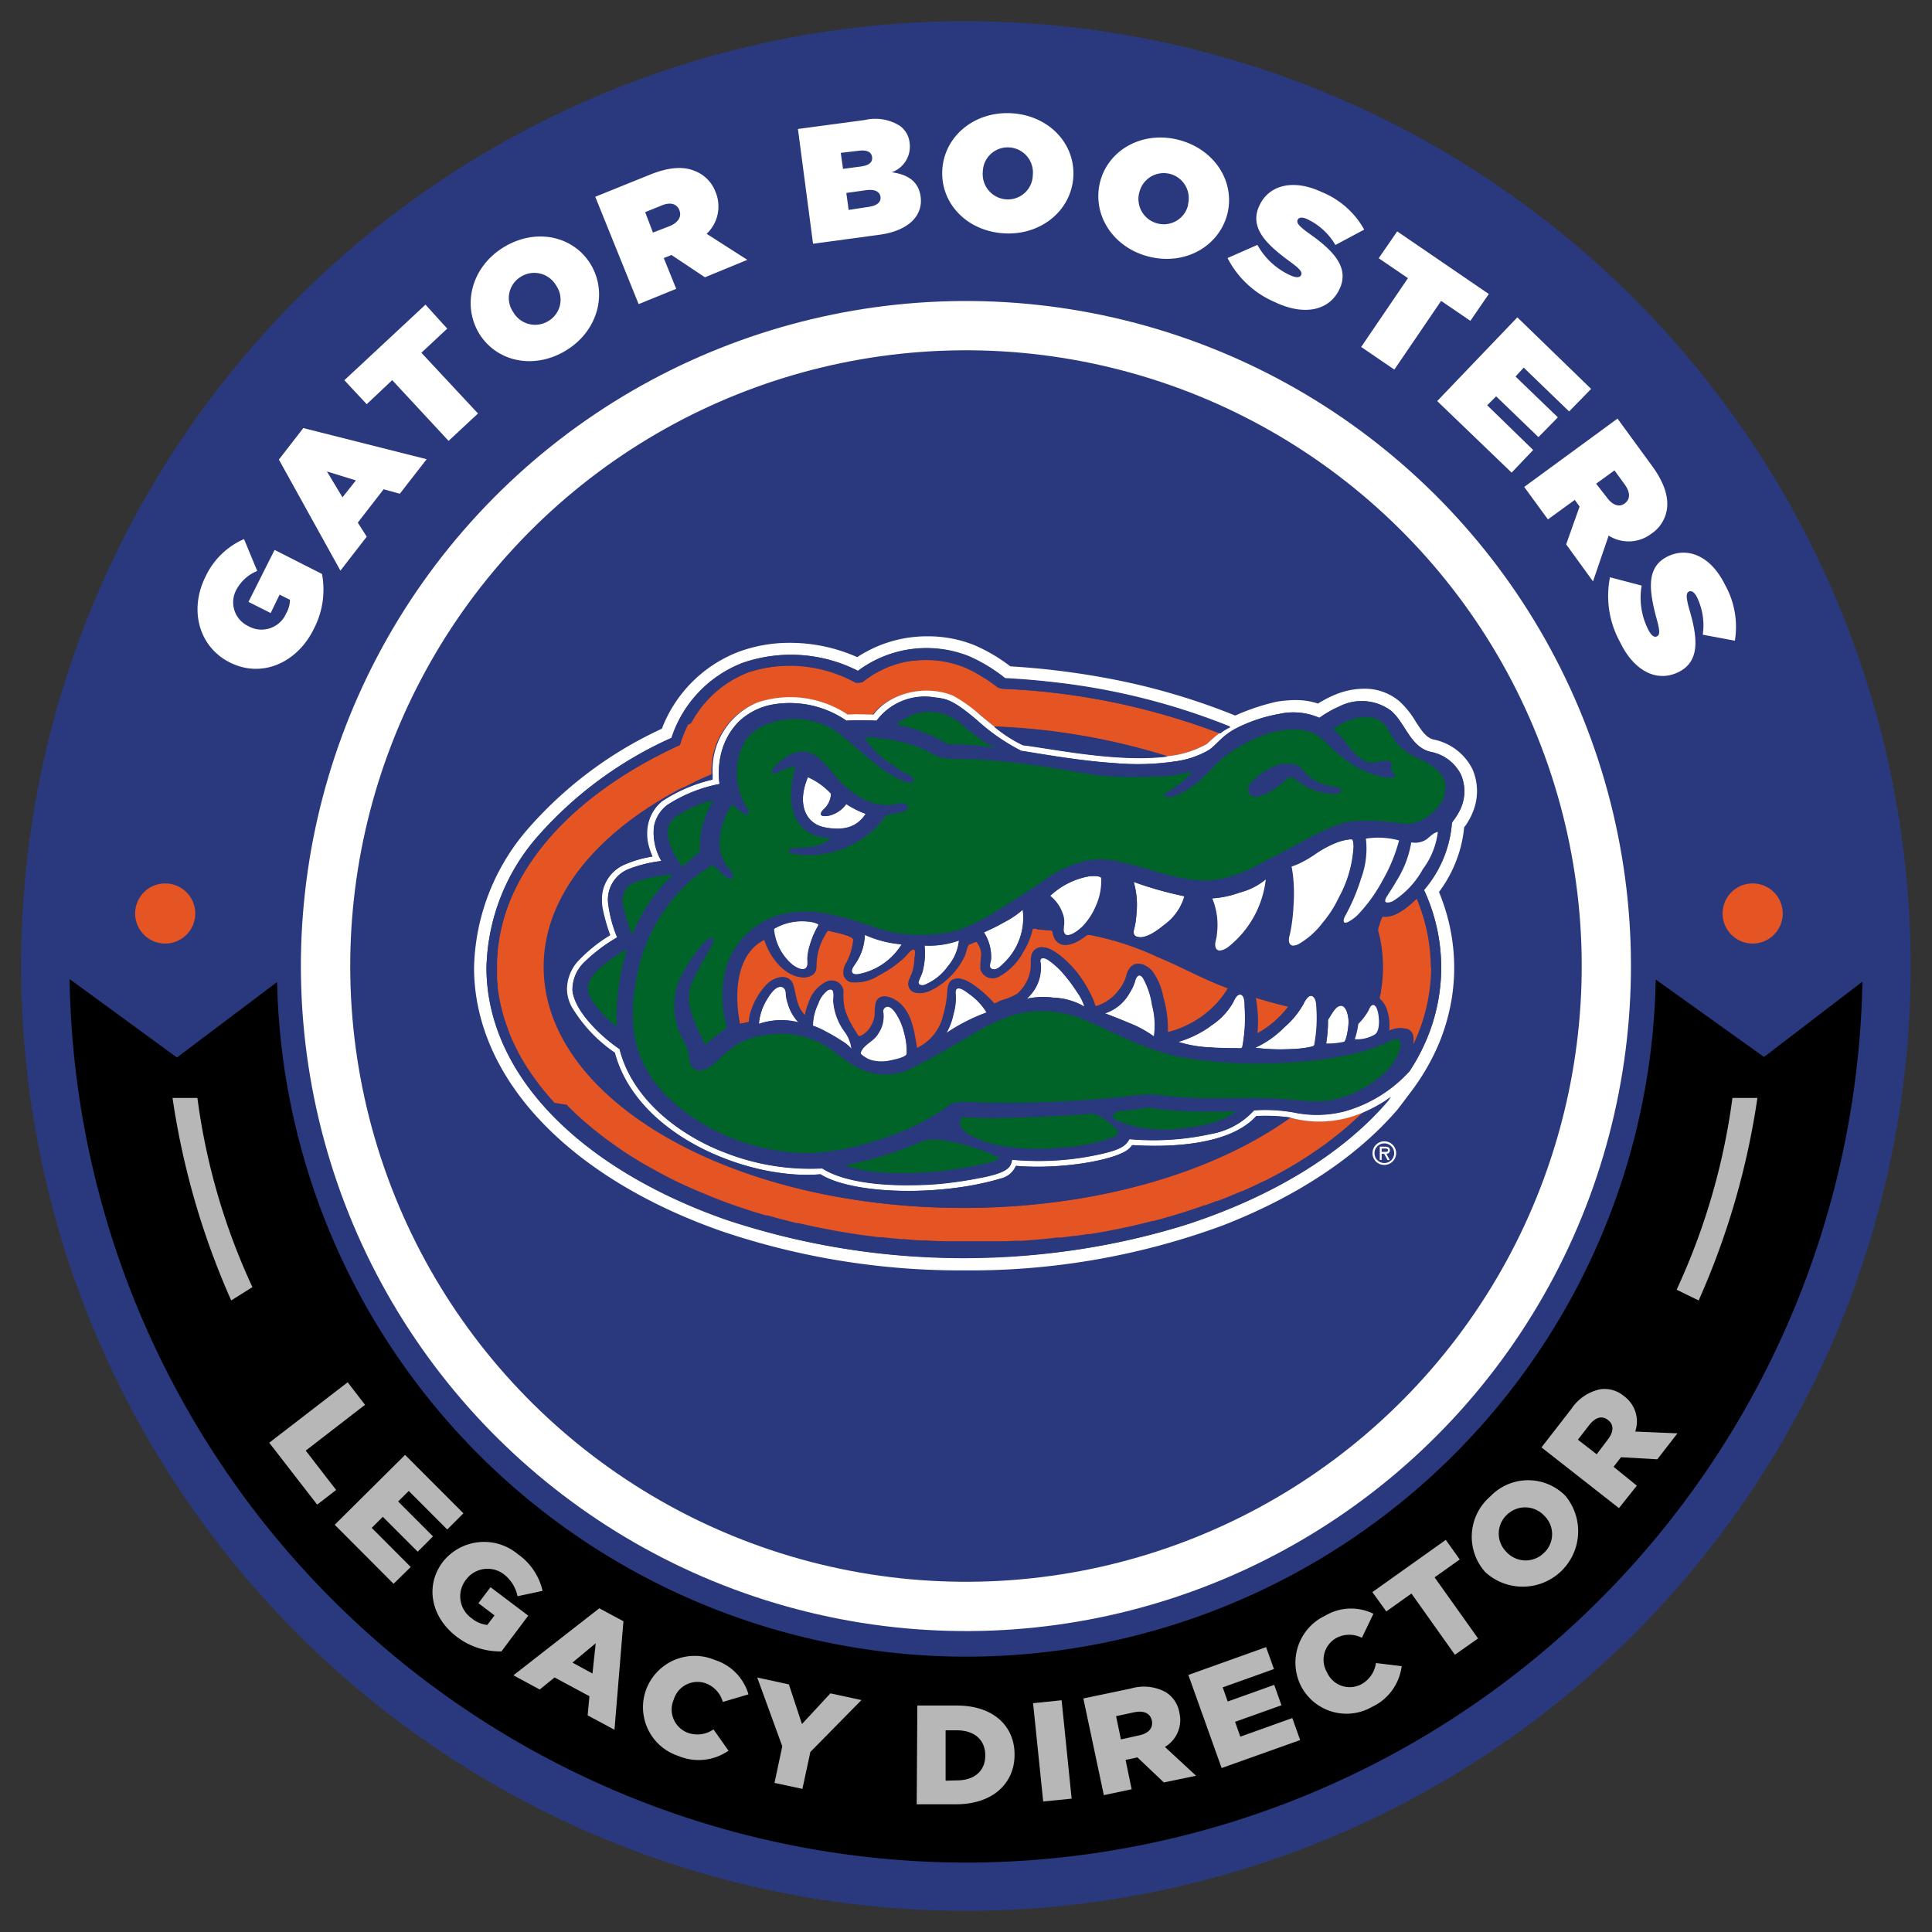
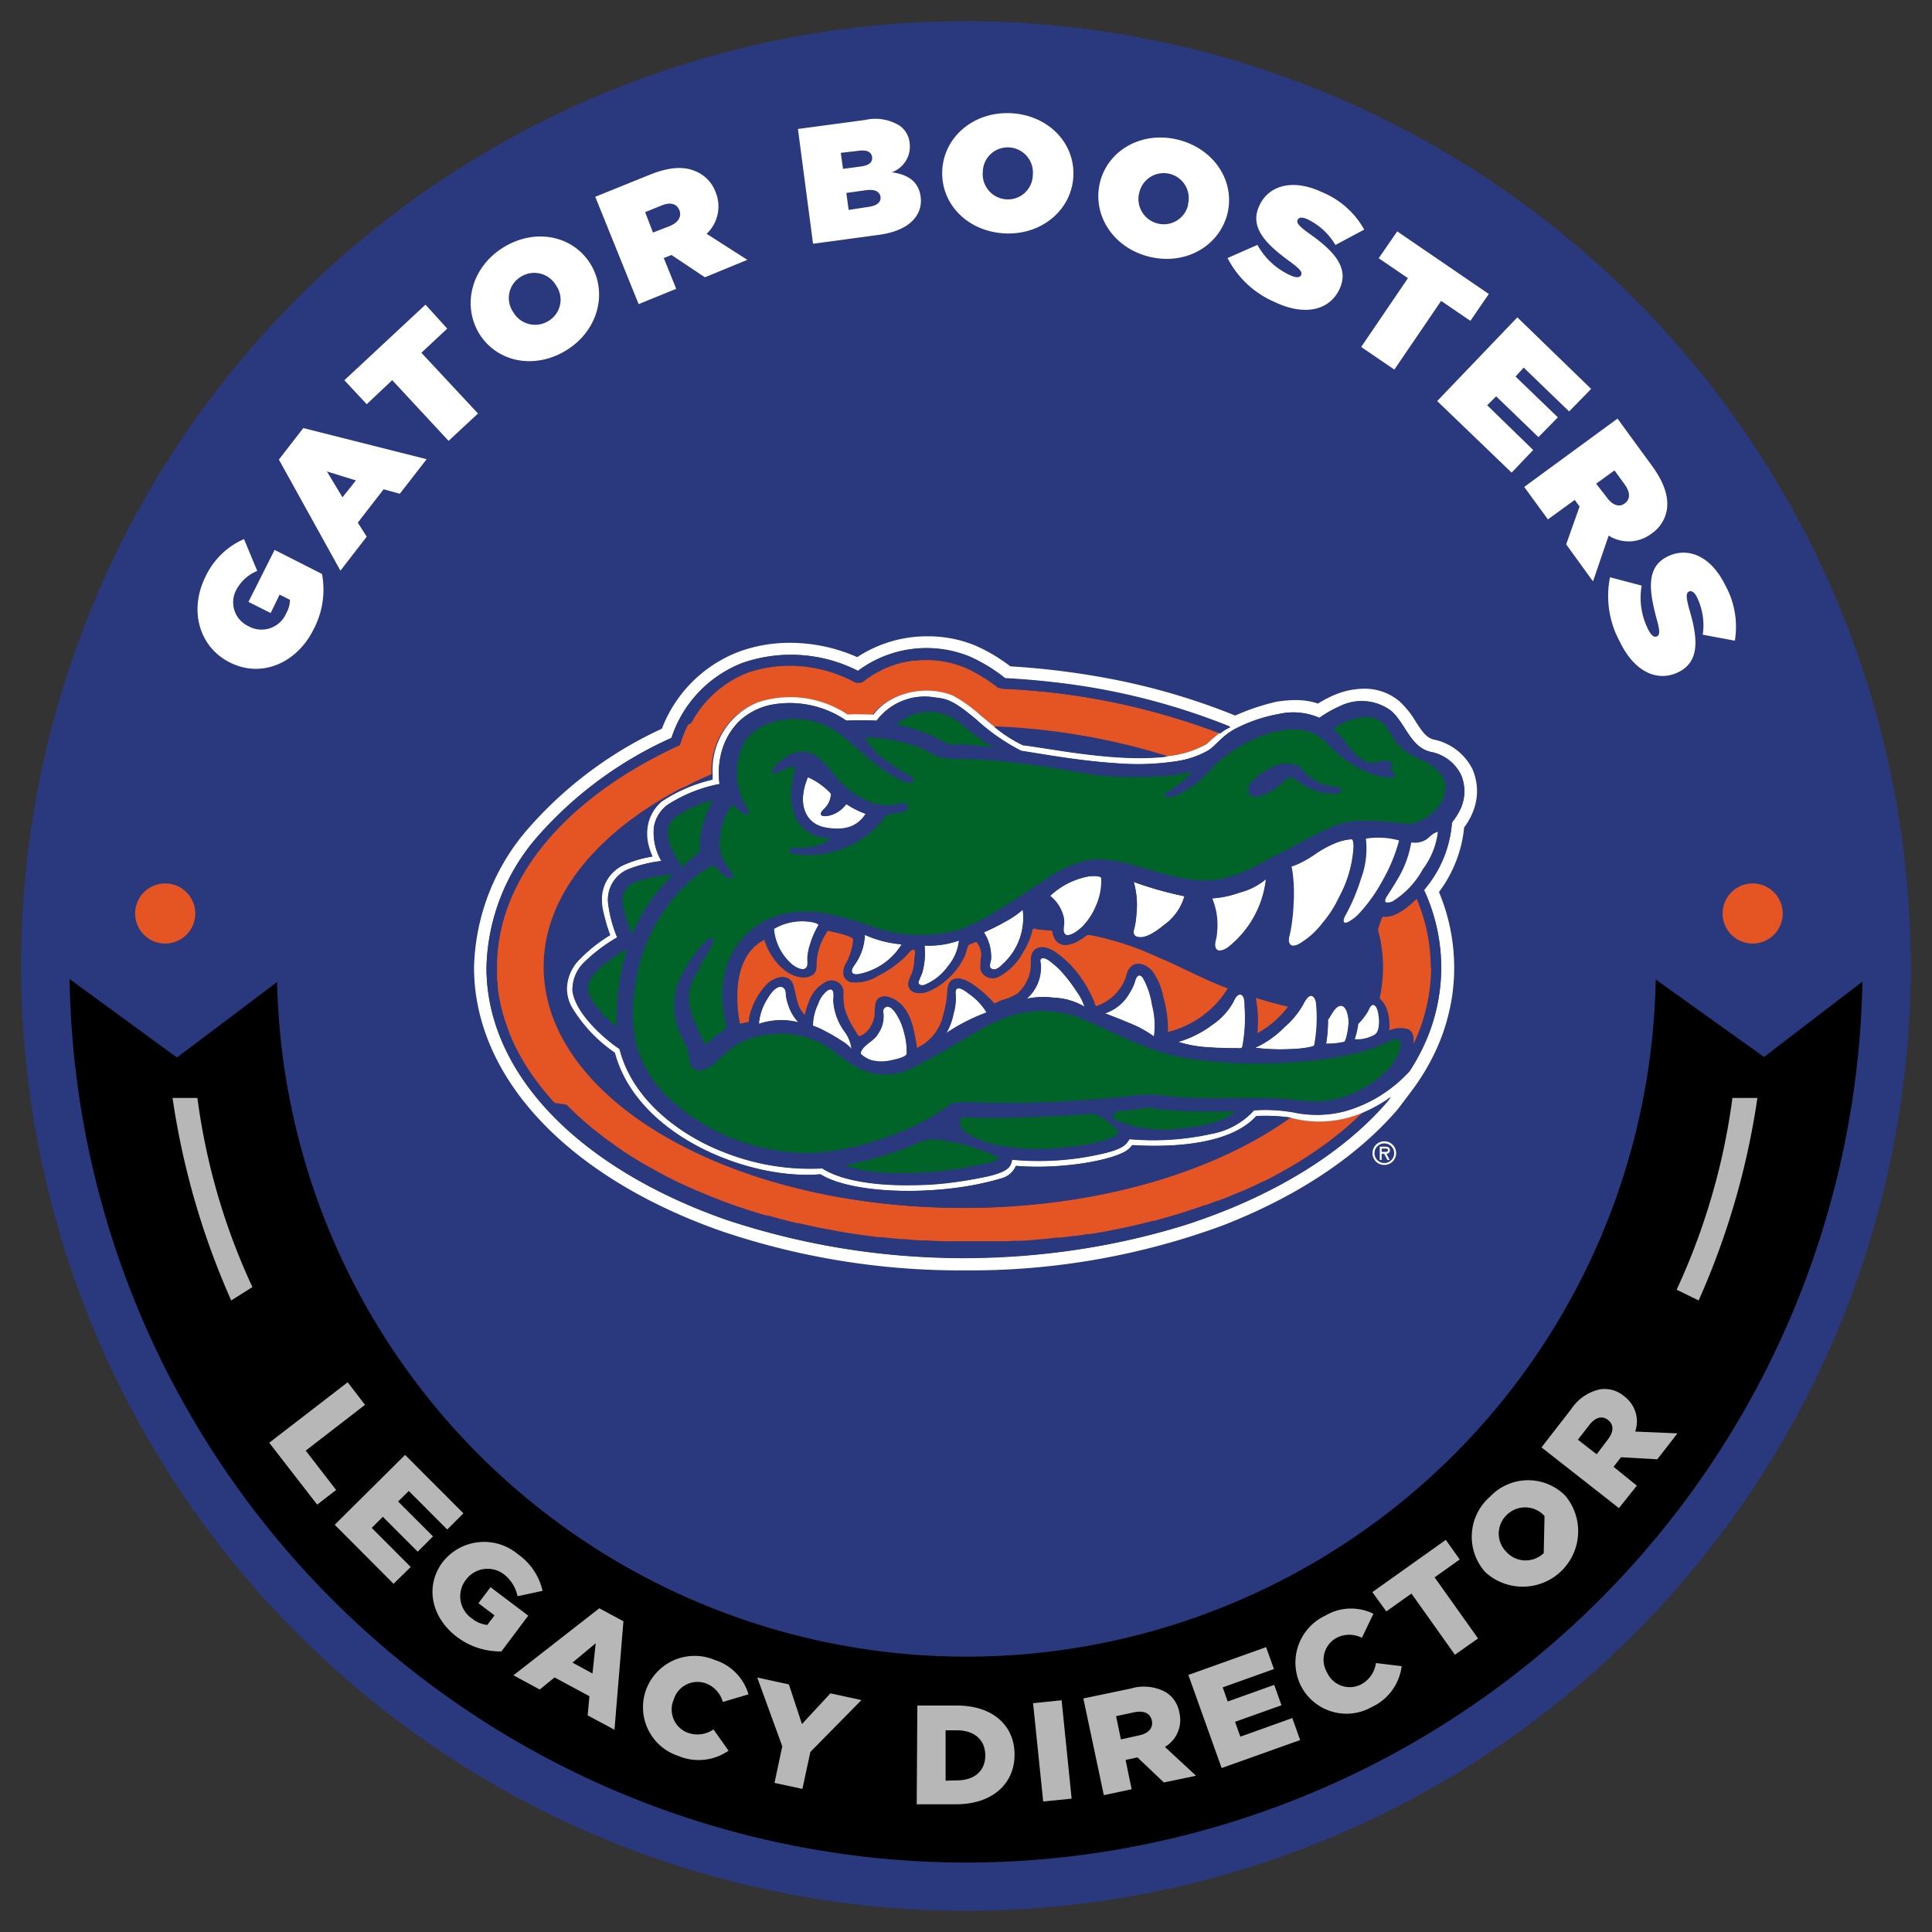
<svg xmlns="http://www.w3.org/2000/svg" id="Layer_1" data-name="Layer 1" viewBox="0 0 216 216">
  <rect x="0" y="0" width="216" height="216" fill="#333333" stroke="none" />
  <path d="M108,2.37A105.63,105.63,0,1,0,213.62,108,105.75,105.75,0,0,0,108,2.37Z" style="fill:#2a397e" />
-   <circle cx="108" cy="108" r="74.35" transform="translate(-27.04 36.63) rotate(-17.14)" style="fill:#fff" />
  <path d="M108,208.24A100.36,100.36,0,0,1,7.78,109.46l12,8.77,11.2-8.44a77.08,77.08,0,0,0,154.13-.28l12.11,8.66,11-8.42A100.35,100.35,0,0,1,108,208.24Z" />
  <circle cx="108" cy="108" r="68.84" transform="translate(-21.26 189.37) rotate(-77.19)" style="fill:#2a397e" />
  <path d="M21.83,102.13a3.36,3.36,0,1,1-3.35-3.36A3.36,3.36,0,0,1,21.83,102.13Z" style="fill:#e55523" />
  <path d="M199.31,102.13A3.36,3.36,0,1,1,196,98.77,3.36,3.36,0,0,1,199.31,102.13Z" style="fill:#e55523" />
  <path d="M25.71,74.07l0,0c-3.46-1.73-4.62-5.86-2.71-9.65a8.51,8.51,0,0,1,4.28-4.15l1.48,3.56A4.64,4.64,0,0,0,26.39,66,2.94,2.94,0,0,0,27.76,70l0,0A3,3,0,0,0,32,68.57a3.13,3.13,0,0,0,.42-1.51l-1.16-.58-1,2.06-2.48-1.25,2.92-5.81L36,64.17a9.49,9.49,0,0,1-.93,6.17C33.23,74.08,29.3,75.87,25.71,74.07Z" style="fill:#fff" />
  <path d="M31.18,51.38l2.73-3.52L47.7,51.34l-3,3.86-1.81-.5L40,58.43,41,60l-2.94,3.8Zm8.61,2.33-3.24-1,1.74,2.89Z" style="fill:#fff" />
  <path d="M43.85,42.5,41,45.19l-2.5-2.68,9.07-8.45L50,36.74l-2.89,2.7,6.33,6.79-3.29,3.06Z" style="fill:#fff" />
  <path d="M53.64,37.4l0,0c-2-3.16-1-7.42,2.53-9.67s7.75-1.47,9.79,1.69l0,0c2,3.16,1,7.42-2.53,9.67S55.68,40.56,53.64,37.4Zm8.53-5.49,0,0a2.82,2.82,0,0,0-4-.93,2.77,2.77,0,0,0-.78,3.93l0,0a2.82,2.82,0,0,0,4,.93A2.77,2.77,0,0,0,62.17,31.91Z" style="fill:#fff" />
  <path d="M66.55,22l6.09-2.46c2.21-.9,3.83-.93,5-.44A4,4,0,0,1,80,21.47v0a4.19,4.19,0,0,1-1,4.67l4.55,2.91L78.81,31l-3.74-2.49,0,0-.86.34,1.39,3.44L71.4,34Zm8.27,3.3c1-.4,1.43-1.07,1.13-1.81v0c-.31-.77-1.09-.9-2-.51l-1.82.74L73,26Z" style="fill:#fff" />
  <path d="M89.21,14.42l7.46-1a5.18,5.18,0,0,1,3.94.65A2.69,2.69,0,0,1,101.7,16v0a3.05,3.05,0,0,1-2,3.26c1.77.24,3,1,3.23,2.74v0c.27,2.06-1.28,3.8-4.64,4.25l-7.39,1Zm7,4.2c1-.13,1.36-.5,1.29-1.07v0c-.08-.57-.59-.82-1.54-.69L94,17.09l.25,1.79Zm.89,4.51c1-.13,1.42-.58,1.34-1.13v0c-.08-.55-.6-.87-1.58-.74l-2.24.31.26,1.9Z" style="fill:#fff" />
  <path d="M105.35,19v0c.21-3.75,3.58-6.57,7.72-6.34S120.21,16,120,19.75v0c-.21,3.75-3.58,6.57-7.72,6.34S105.14,22.77,105.35,19Zm10.12.56v0a2.81,2.81,0,0,0-2.65-3.08,2.78,2.78,0,0,0-2.94,2.73v0a2.82,2.82,0,0,0,2.65,3.08A2.78,2.78,0,0,0,115.47,19.58Z" style="fill:#fff" />
  <path d="M123,20.31v0c.95-3.63,4.81-5.72,8.82-4.66s6.33,4.72,5.38,8.35v0c-1,3.64-4.82,5.72-8.83,4.67S122.07,23.94,123,20.31Zm9.81,2.57v0a2.8,2.8,0,1,0-5.41-1.45v0a2.82,2.82,0,0,0,2,3.55A2.79,2.79,0,0,0,132.84,22.88Z" style="fill:#fff" />
  <path d="M137.24,28.85l3.34-1.47a8,8,0,0,0,3.61,3.37c.73.34,1.13.3,1.28,0l0,0c.16-.33-.14-.7-1.33-1.56-2.47-1.82-4.51-3.7-3.35-6.18l0,0c1-2.23,3.66-3.1,7-1.53a9.54,9.54,0,0,1,4.73,4.19l-3.22,1.72a7.19,7.19,0,0,0-3.11-2.87c-.61-.29-1-.22-1.11.06l0,0c-.15.32.09.67,1.26,1.51,2.85,2,4.53,3.87,3.42,6.23l0,0c-1.16,2.46-4,3-7.24,1.45A10.65,10.65,0,0,1,137.24,28.85Z" style="fill:#fff" />
  <path d="M157.41,31.1l-3.27-2.23,2.07-3,10.24,7-2.06,3-3.27-2.23-5.23,7.68-3.71-2.53Z" style="fill:#fff" />
  <path d="M169.64,35.48l8.25,8L175.43,46l-5.08-4.9-.91,1,4.73,4.56L172,48.87l-4.73-4.56-1,1,5.14,5L169,52.84l-8.32-8Z" style="fill:#fff" />
  <path d="M180.84,46.8l3.87,5.3c1.4,1.92,1.83,3.49,1.66,4.78a4,4,0,0,1-1.76,2.8l0,0a4.18,4.18,0,0,1-4.76.2L178.1,65l-3-4.14,1.5-4.23,0,0-.54-.74-3,2.18-2.65-3.63Zm-1.19,8.82c.63.87,1.39,1.13,2,.66l0,0c.67-.49.6-1.27,0-2.11l-1.15-1.58-2.05,1.49Z" style="fill:#fff" />
  <path d="M180,64.54l3.54.93a7.86,7.86,0,0,0,.72,4.89c.36.72.69.94,1,.78h0c.33-.17.33-.63-.06-2-.8-3-1.23-5.71,1.23-6.92l0,0c2.21-1.09,4.8-.14,6.44,3.18a9.62,9.62,0,0,1,1.09,6.23l-3.59-.67a7.21,7.21,0,0,0-.64-4.18c-.3-.6-.63-.78-.91-.64l0,0c-.31.15-.35.58.05,2,1,3.35,1.13,5.84-1.21,7l0,0c-2.44,1.2-5-.14-6.55-3.38A10.65,10.65,0,0,1,180,64.54Z" style="fill:#fff" />
  <path d="M112,77h0l-.19-.15-.1-.08q-.24-.19-.48-.36s0,0,0,0l-.47-.33,0,0-.44-.3,0,0-.42-.27-.08-.05-.38-.22-.12-.07-.34-.18-.17-.09-.28-.13a4,4,0,0,0-.43-.19,10.7,10.7,0,0,0-3.08-.76,10.31,10.31,0,0,0-1.57-.06q-.45,0-.9.06l-.27,0-.63.1-.3.05-.62.15-.26.07a11.62,11.62,0,0,0-1.65.61l-.25.12-.54.28-.27.15c-.17.1-.33.21-.49.32l-.24.16c-.21.15-.41.3-.61.47l-.06,0h-.38a15.4,15.4,0,0,0-12.38-1.09h0c-.26.1-.51.21-.76.33l0,0c-.25.12-.49.24-.72.37a11.59,11.59,0,0,0-1.83,1.25h0a12.18,12.18,0,0,0-1.57,1.56h0q-.21.24-.39.48l0,0-.33.46a.36.36,0,0,1-.07.1l-.28.44-.09.16c-.08.13-.16.26-.23.4S77,81,76.94,81a3,3,0,0,0-.18.36c-.06.11-.1.22-.16.33s-.08.18-.11.27-.14.35-.2.53a1.17,1.17,0,0,0-.05.11l-.21.67C63.57,89,55.53,98,55.53,108.17c0,.35,0,.69,0,1,0,.09,0,.18,0,.27,0,.29.05.58.08.87,0,.06,0,.11,0,.17,0,.34.09.67.15,1,0,.08,0,.16.05.25,0,.27.11.54.17.81l.06.23c.08.33.17.65.27,1l.06.2.27.8c0,.09.07.18.1.26.12.32.24.64.38,1a.54.54,0,0,1,.05.11l.39.85c0,.09.09.18.14.26.14.28.28.56.44.83l.06.12c.17.3.35.61.54.91l.16.25.48.73.14.2.64.87.17.22c.18.24.36.46.55.69l.2.24.73.84.15.16.66.69.24.24.8.78.08.07.84.76.27.23.76.63.19.16.95.74.28.21.79.57.28.2,1,.69.26.17c.28.19.57.36.86.54l.33.21c.36.22.73.44,1.11.65l.18.1,1,.55.37.2,1,.53.2.09,1.21.58.38.18,1,.44.32.14,1.28.53.36.15,1,.39.4.15,1.33.48.31.1,1.12.37.44.14,1.32.4.2,0,1.4.39.47.12c.48.12,1,.25,1.43.36l.16,0c.66.16,1.34.31,2,.45l.25.05c.67.14,1.33.26,2,.38l.34.06c.66.12,1.32.22,2,.32l.39.06,2,.26.39,0q1,.12,2.07.21l.37,0c.7.06,1.42.11,2.13.15l.31,0c.74,0,1.49.07,2.24.09h.19c.79,0,1.59,0,2.39,0q3.49,0,6.86-.27h.08c1-.08,2-.18,2.91-.29l.47,0,1.48-.19.17,0,1.37-.21.27,0,.64-.11.18,0,.81-.14,1.16-.23.45-.08,1.22-.26.33-.07,1.13-.27.44-.11.88-.22.63-.17.92-.25.61-.18,1-.29.53-.17.89-.29.55-.18.77-.27.62-.23.79-.3.63-.24.78-.32.58-.24.08,0,.6-.26.64-.28.76-.36.53-.25.66-.32.62-.31.72-.38.5-.27.31-.18.26-.14.63-.36.18-.1.47-.28.49-.3.66-.42.47-.3.29-.2.25-.17.54-.37c.21-.14.41-.29.6-.43l.44-.32.57-.44.43-.34.57-.46.4-.33.54-.48.37-.33.56-.52.46-.44a12.36,12.36,0,0,1-8.16.59h0c-8.58,6.15-21.77,10.1-36.57,10.1-25.87,0-46.85-12.06-46.85-26.95,0-7.93,6-15.06,15.45-20l.08,0,1.46-.73.29-.14c.49-.22,1-.45,1.49-.66l0,0v-.16a8.14,8.14,0,0,1,5-7.81,11.58,11.58,0,0,1,10.09,1.35c.85-.06,2.25,0,2.89,0,1.8-2.41,5.76-3.39,8.88-2.12A16.21,16.21,0,0,1,109.65,80c.48.4,1,.81,1.49,1.21a74.17,74.17,0,0,1,19.4,3.33,11.17,11.17,0,0,0,4.4-1.37A16.14,16.14,0,0,1,136.39,82,77.42,77.42,0,0,0,112,77" style="fill:#e55523" />
  <path d="M154.65,102.47c-.17,0-.43,1-.5,1.16a.87.87,0,0,0,0,.67c.06.23.11.46.16.68a16.43,16.43,0,0,1,.31,2.79,15.52,15.52,0,0,1-.22,3c0,.23-.08.46-.13.69s.1.27.25.45a2.92,2.92,0,0,1,.49.81,5.55,5.55,0,0,1,.3,2.56,3,3,0,0,1,2.08-.21c.8.3.68,1.25.59,1.94a20.1,20.1,0,0,0,2.1-8.81,19.79,19.79,0,0,0-1.63-7.77c-.9.88-2.38,2.2-3.76,2.07" style="fill:#e55523" />
  <path d="M134.6,113.47a10.11,10.11,0,0,0,2.73-3c-2.7-1-5.21-2.41-7.87-3.51a32.5,32.5,0,0,0-7.47-2.44.67.67,0,0,0-.65.17,5.92,5.92,0,0,1-.79.51,3.26,3.26,0,0,1-1.24.42,1.35,1.35,0,0,1-1.37-.77,2.29,2.29,0,0,1-.22-.76c0-.11-.4-.09-.5-.1l-1.16-.11c-.09,0-.5-.12-.58-.06a8.48,8.48,0,0,1-1.12,2.69,6.58,6.58,0,0,1-2.63,2.65,1.41,1.41,0,0,1-2.06-.84,12.65,12.65,0,0,1,.1-1.61,2.3,2.3,0,0,0-.53-1.42c-.2,0-.66.23-.86.3s-.38,1-.49,1.24a7.93,7.93,0,0,1-1.9,2.58,7.53,7.53,0,0,1-2.1,1.39c-.68.29-1.89.4-2.22-.46-.23-.56.19-1.11.36-1.62a5.51,5.51,0,0,0,.27-1.71c0-.15.07-.7,0-.82-.27-.29-.91.61-1.08.77a12.82,12.82,0,0,1-3,2.11,4.69,4.69,0,0,1-3,.72,1.13,1.13,0,0,1-.84-.82,2,2,0,0,1,.33-1.33,6.78,6.78,0,0,0,.76-2.55c0-.41-1.92-.81-2.27-.89-.06,0-.63-.18-.66-.13a4.76,4.76,0,0,0-.34.57,6.58,6.58,0,0,0-.9,3.07c0,.48,0,.91-.39,1.25a1.78,1.78,0,0,1-1.31.3c-2-.24-3.55-2.43-4.08-4.21-3.35,1.62-3.4,6.31-2.78,9.44l1.06-.22a4.57,4.57,0,0,1,.22-1.17,7.85,7.85,0,0,1,1.85-3.1c.79-.78,2.43-1.25,2.84.16.36,1.2.35,2.48,1.35,3.38a7.54,7.54,0,0,1,.44-1.47,3.94,3.94,0,0,1,2-2.32,1.28,1.28,0,0,1,1.81,1.13,7.34,7.34,0,0,0,.13,1.87,8.67,8.67,0,0,0,.74,1.75c.17.31.36.62.56.92s.23.54.54.41a2.31,2.31,0,0,0,1.06-.92,3.28,3.28,0,0,0,.53-1.38,7.46,7.46,0,0,1,.12-1.41c.28-.85,1.13-.82,1.82-.49,2.09,1,2.39,3.54,2.73,5.58a5.35,5.35,0,0,0,3-3.72,11.86,11.86,0,0,0,.42-2.2c.06-.63,0-1.53.76-1.8s1.62.27,2.2.67a12.57,12.57,0,0,1,1.88,1.62c.14.14.28.29.41.44s.78-.35.87-.38a6.77,6.77,0,0,0,1.75-.74,4.5,4.5,0,0,0,1.45-2.6c.15-.75-.16-1.77.5-2.31.83-.68,2,.05,2.69.59a11.6,11.6,0,0,1,2.44,2.6,13.79,13.79,0,0,1,1,1.69c.13.26.26.53.37.8s.16.69.37.63a5.18,5.18,0,0,0,2.67-2,4.41,4.41,0,0,0,.69-1.41,1.9,1.9,0,0,1,.71-1.16c.7-.45,1.58.06,2.08.59a6.91,6.91,0,0,1,1.25,2.9,13.15,13.15,0,0,1,.53,4,11.13,11.13,0,0,0,4.15-1.94" style="fill:#e55523" />
  <path d="M144.05,112.53c-1.22-.28-2.44-.61-3.65-1a14.28,14.28,0,0,1,.18,4,10.82,10.82,0,0,0,3.47-3" style="fill:#e55523" />
  <path d="M156.19,124.11c.1-.1,1.46-1.92,1.46-1.92a25.2,25.2,0,0,0,3.12-5.28,22.58,22.58,0,0,0,1.59-5.62c.09-.64.15-1.28.19-1.92a22,22,0,0,0-1.67-9.64c.27-.37.54-.76.79-1.17A14.62,14.62,0,0,0,163,95.71a13.62,13.62,0,0,0,.69-3.21,3.69,3.69,0,0,0,.29-.4,7,7,0,0,0,.64-1.21,6.13,6.13,0,0,0,0-4.9,6.23,6.23,0,0,0-4.34-3.31c-.8-.19-1.29-.9-2-2a9.86,9.86,0,0,0-1.83-2.28A6,6,0,0,0,152.47,77a8.66,8.66,0,0,0-3.33.72,12.89,12.89,0,0,0-1.79.94,7.39,7.39,0,0,0-.75-.21,8.39,8.39,0,0,0-1.78-.18,13.5,13.5,0,0,0-2.08.18A24.52,24.52,0,0,0,138.1,80h0a74.18,74.18,0,0,0-14.14-4.14,87.09,87.09,0,0,0-11-1.36,18.88,18.88,0,0,0-4-2.36,13.87,13.87,0,0,0-5.28-1,14.2,14.2,0,0,0-7.84,2.33,18.5,18.5,0,0,0-7.53-1.6,16.36,16.36,0,0,0-5.72,1A14.9,14.9,0,0,0,74,81.47a44.67,44.67,0,0,0-14.8,11A24.43,24.43,0,0,0,53,108.17c0,6.36,2.82,12.54,8.15,17.87,4.83,4.84,11.64,8.87,19.68,11.66a83.22,83.22,0,0,0,27,4.33A81.52,81.52,0,0,0,136.72,137C144.79,133.86,151.55,129.48,156.19,124.11ZM138.13,81.46A17.2,17.2,0,0,1,143,79.82a7.29,7.29,0,0,1,4.53.43A12.31,12.31,0,0,1,149.7,79a5.51,5.51,0,0,1,5.81.46c1.61,1.36,2.17,4.08,4.44,4.61a4.78,4.78,0,0,1,3.37,2.53,4.69,4.69,0,0,1,0,3.76,6.94,6.94,0,0,1-.85,1.42.72.72,0,0,0-.17.51,13.08,13.08,0,0,1-3.1,7.23c.1.22.2.43.29.65a20.55,20.55,0,0,1,1.6,9.21q-.06,1-.21,1.92a20.4,20.4,0,0,1-1.45,5.06,22.36,22.36,0,0,1-1.84,3.41,15.49,15.49,0,0,1-7.22,4.48,12.51,12.51,0,0,1-5.76.13,18.21,18.21,0,0,0-4.41-.23,8.41,8.41,0,0,1-4.71,2.62,30.17,30.17,0,0,1-9.22.6c-.35.56-.66,1.07-2.86,1.59a31.77,31.77,0,0,1-10.26.71c-.15.75-.24,1.44-3.8,2.08,0,0-1.26.26-2.93.47a32.56,32.56,0,0,1-4.19.29c-.54,0-7,.26-10.31-1.87a26,26,0,0,1-11-1.82c-4.1-1.57-10.09-5.35-11.66-11.53-1.33-.86-4.91-3.81-5.26-6.5v0a4.26,4.26,0,0,1,1.34-3.22A18.58,18.58,0,0,1,69,104.8,14.29,14.29,0,0,1,68,101.07a3.67,3.67,0,0,1,2.32-3.92,14.92,14.92,0,0,1,3.63-.89,6.27,6.27,0,0,1-.83-3.84A3.9,3.9,0,0,1,74.6,90a16.42,16.42,0,0,1,5.85-2.35,8.87,8.87,0,0,1,.42-4.2,7.55,7.55,0,0,1,1.68-2.72,7.37,7.37,0,0,1,3.56-1.91,11.19,11.19,0,0,1,8.53,1.75c1.23-.09,3.37,0,3.37,0A6.71,6.71,0,0,1,104.56,78c1.23.14,2,.24,4.68,2.54a22.51,22.51,0,0,0,4.94,3.42l2.25.36c2.15.35,5.25.82,8.24,1a28.55,28.55,0,0,0,6.67-.19,10.15,10.15,0,0,0,3.68-1.2C136,83.36,136.44,82.38,138.13,81.46ZM132.41,137a84.58,84.58,0,0,1-51.15-.59c-7.84-2.73-14.46-6.64-19.14-11.32-5.06-5.06-7.73-10.89-7.73-16.87a23,23,0,0,1,5.85-14.82A43.75,43.75,0,0,1,75.09,82.49,13.48,13.48,0,0,1,83,74.12,16.52,16.52,0,0,1,95.92,75a12.81,12.81,0,0,1,12.45-1.63,18,18,0,0,1,4,2.44c2,.1,4,.28,6,.52a74.66,74.66,0,0,1,19.17,4.9,5.12,5.12,0,0,0-1.15.7,16.14,16.14,0,0,0-1.45,1.24,11.17,11.17,0,0,1-4.4,1.37c-4.37.56-9.82-.28-13.49-.86l-.46-.07c-.86-.14-1.62-.25-2.23-.32a15.24,15.24,0,0,1-3.22-2.08c-.51-.4-1-.81-1.49-1.21a16.21,16.21,0,0,0-3.11-2.23c-3.12-1.27-7.08-.29-8.88,2.12-.64,0-2-.07-2.89,0a11.59,11.59,0,0,0-10.1-1.35,8.14,8.14,0,0,0-5,7.81v.16a49.31,49.31,0,0,0-6.32,3.28,49.31,49.31,0,0,1,6.32-3.28l0,.63A17.41,17.41,0,0,0,74,89.59a4.66,4.66,0,0,0-1.7,3.68,4.93,4.93,0,0,0,.16,1.25,8.22,8.22,0,0,0,.44,1.25,12.53,12.53,0,0,0-3.33,1,4.2,4.2,0,0,0-2.33,3.85,5.12,5.12,0,0,0,.08.94,20.53,20.53,0,0,0,.85,3,17.12,17.12,0,0,0-3.69,3,4.75,4.75,0,0,0-1.15,3,4.28,4.28,0,0,0,.52,2,16.46,16.46,0,0,0,4.84,5.15c2.54,9.38,15.17,14.27,23,13.58,2.67,1.69,8.79,2.25,14.53,1.59a32.57,32.57,0,0,0,5.69-1.13,2.42,2.42,0,0,0,1.65-1.4c4.57.39,9.93-.44,12-1.5a2.51,2.51,0,0,0,1-.82c3.44.22,10.73.23,13.87-3.25a19.23,19.23,0,0,1,3.82.18h0a12.36,12.36,0,0,0,8.16-.59l-.49.47.28-.27.23-.21a16,16,0,0,0,2.53-1.36l.49-.38c-.08.11-.33.46-.36.48C150.11,129,142.13,133.87,132.41,137Z" style="fill:#fff" />
  <path d="M105.74,115.52a20.9,20.9,0,0,1,4.56-2.34,7,7,0,0,0-2.08-2.18c-.5-.4-1.55-1.09-1.39.14a6.21,6.21,0,0,1-.24,2.14,7.07,7.07,0,0,1-.85,2.24" style="fill:#fff" />
  <path d="M114.75,111.67a9,9,0,0,1,3.06-.12,7.25,7.25,0,0,1,3.43,1,5.72,5.72,0,0,0-.84-1.65A17.63,17.63,0,0,0,119,109a9.79,9.79,0,0,0-1.64-1.64c-.46-.34-1.24-.59-1,.29a4.6,4.6,0,0,1-1.55,4" style="fill:#fff" />
  <path d="M126.91,109.67a5,5,0,0,1-.61,1.32,4.86,4.86,0,0,1-2.77,2.31c.9.34,1.8.69,2.69,1.07a12.27,12.27,0,0,1,2.78,1.51,8.8,8.8,0,0,0-.21-3.5,8.88,8.88,0,0,0-1-3c-.4-.61-.76-.25-.92.32" style="fill:#fff" />
  <path d="M87.85,111.17c0-.3-.07-.68-.4-.8-.72-.24-1.43.89-1.72,1.38a6.07,6.07,0,0,0-.91,2.73,7.85,7.85,0,0,1,4.45-.16,5,5,0,0,1-1.21-2.14,3.87,3.87,0,0,1-.21-1" style="fill:#fff" />
  <path d="M92.55,110.71a3.05,3.05,0,0,0-1.1,1.53,5.81,5.81,0,0,0-.59,2.45,8.28,8.28,0,0,1,1.39.62,19.29,19.29,0,0,1,1.82,1.07,4.18,4.18,0,0,1,1.12.92,4,4,0,0,0-.81-2,6.57,6.57,0,0,1-1.23-3.39c0-.4.24-1.6-.6-1.2" style="fill:#fff" />
  <path d="M96.59,117a1.76,1.76,0,0,0-.33.49c-.13.29,0,.34.21.52a3.13,3.13,0,0,0,1,.52,4.64,4.64,0,0,0,2.16,0c.33-.07,1.71-.34,1.73-.74a7.77,7.77,0,0,0-.29-2.35,6.84,6.84,0,0,0-1-2.29c-.21-.28-.51-.67-.9-.66a.52.52,0,0,0-.41.72,3.38,3.38,0,0,1-.55,2.2c-.4.71-1.07,1-1.61,1.55" style="fill:#fff" />
  <path d="M150.26,116.49c.17,0,.33-.87.37-1a6.21,6.21,0,0,0,.14-1.29c0-.49-.24-2-1.05-1.71-.54.2-.92,1.08-1.25,1.53a15.17,15.17,0,0,1-.21,2.69,8.44,8.44,0,0,0,2-.2" style="fill:#fff" />
  <path d="M144.06,117.3a14.11,14.11,0,0,0,1.84-.14,6.55,6.55,0,0,0,.77-.15c.33-.08.31-.18.36-.5a16.69,16.69,0,0,0,.2-3.8c0-.41-.07-1.12-.48-1.34s-.87.57-1,.87a9.45,9.45,0,0,1-2.12,2.59,10.86,10.86,0,0,1-3.27,2.31,21.9,21.9,0,0,0,3.71.16" style="fill:#fff" />
  <path d="M153.84,115.72c.58-.44.48-1.79.35-2.41-.07-.32-.23-.85-.59-.94s-.51.47-.65.71a7.11,7.11,0,0,1-1.09,1.4,8.82,8.82,0,0,1-.41,1.76,3.89,3.89,0,0,0,2.39-.52" style="fill:#fff" />
  <path d="M137.4,117.18h.84c.23,0,.61.09.67-.15a17,17,0,0,0,.26-4.45c0-.35.07-1.23-.39-1.37s-.75.54-.88.82a7.5,7.5,0,0,1-2.6,2.71,12.08,12.08,0,0,1-3.57,1.74,13.94,13.94,0,0,0,3.63.61c.68.05,1.36.07,2,.08" style="fill:#fff" />
  <path d="M90.48,105.84a9.7,9.7,0,0,1,.93-2.26c.11-.2.12-.21-.09-.31a2.19,2.19,0,0,0-.33-.12,4.64,4.64,0,0,0-.82-.12,6.16,6.16,0,0,0-3.67.84,5.92,5.92,0,0,0,2.06,4c.36.27,1.25.82,1.6.27.19-.31.07-.76.1-1.09a6.54,6.54,0,0,1,.22-1.25" style="fill:#fff" />
  <path d="M149.7,100.38a13.31,13.31,0,0,0,1.66-5.73,3.05,3.05,0,0,0-.06-.6c-.05-.25-.11-.24-.36-.21a6,6,0,0,0-1.45.35A11.88,11.88,0,0,0,147,95.54a13.39,13.39,0,0,1-1.73,1,7.81,7.81,0,0,1-.87.34c.05.25.09.51.13.76a18.31,18.31,0,0,1,.09,3.55,19.91,19.91,0,0,1-.37,3.09c-.08.39-.31.93,0,1.29s.72.18,1,0a8.92,8.92,0,0,0,2.76-2.43,12.82,12.82,0,0,0,1.78-2.77" style="fill:#fff" />
  <path d="M152.19,102.06a17.62,17.62,0,0,0,2.5-3.55A18.57,18.57,0,0,0,156.55,94a8.88,8.88,0,0,0-3.84-.24,9.58,9.58,0,0,1-.54,4.46,22.07,22.07,0,0,1-1.78,4.19c-.29.51-.23,1,.46.74a4.66,4.66,0,0,0,1.34-1.08" style="fill:#fff" />
  <path d="M157.78,94.19a11.69,11.69,0,0,1-1.66,4.32c-.34.62-.75,1.19-1.11,1.79-.46.78.32.78.85.51a9.73,9.73,0,0,0,3.33-3.56A8.67,8.67,0,0,0,160.88,93c-.53,0-1,.54-1.39.84a2.34,2.34,0,0,1-1.71.34" style="fill:#fff" />
  <path d="M119.06,104.44c.54.41,1.6-.51,2-.86a7.36,7.36,0,0,0,1.49-2.25,6.89,6.89,0,0,0,.63-2.86c0-.23,0-.38-.2-.45a1.85,1.85,0,0,0-.47-.08,3.92,3.92,0,0,0-1.08.1,8.55,8.55,0,0,0-4,2.12,4.36,4.36,0,0,1,1.52,2.43,3.29,3.29,0,0,1,0,1c0,.25-.09.63.14.81" style="fill:#fff" />
  <path d="M95.21,108.56c0,.46.59.41.88.34a7.28,7.28,0,0,0,4.7-3.31,12.6,12.6,0,0,1-4.13-1.07,5.83,5.83,0,0,1-.88,3c-.16.31-.56.73-.57,1.08" style="fill:#fff" />
  <path d="M110.85,108.3c.44.27,1-.22,1.24-.5a7,7,0,0,0,2.25-6.09,10.36,10.36,0,0,1-2,1.36,24.48,24.48,0,0,1-2.35,1.17,5,5,0,0,1,.82,3c0,.34-.32.87.06,1.11" style="fill:#fff" />
  <path d="M102.69,109.71c-.14.42.29.51.61.43A6,6,0,0,0,106,108a5.34,5.34,0,0,0,1.25-2.85,9.87,9.87,0,0,1-3.88.57,8.09,8.09,0,0,1-.22,2.9c-.1.38-.3.7-.41,1.06" style="fill:#fff" />
  <path d="M138.65,99.78a11.14,11.14,0,0,1-3.12.66,7.74,7.74,0,0,1,.52,4c0,.46-.29,1-.15,1.47.22.68,1,.32,1.42,0a11.25,11.25,0,0,0,4.25-7.63,7.39,7.39,0,0,1-2.92,1.5" style="fill:#fff" />
  <path d="M126.85,103.66c-.11.41-.25.91.28,1.07,1,.31,2.38-.8,3.08-1.36a6,6,0,0,0,2.21-3.17,40.16,40.16,0,0,1-5.67-1.6,9.27,9.27,0,0,1,.3,3.63,8.49,8.49,0,0,1-.2,1.43" style="fill:#fff" />
  <path d="M92.59,91.21c-.9.15-1-.21-.46-.76a2.47,2.47,0,0,0,.79-1.71,7.8,7.8,0,0,0-2.59-1.85c-1.3,3.07-.21,5.28,2,5.63,1.87.3,3.4.08,4.46-1.55a10.46,10.46,0,0,1-2.15-1.09,3.29,3.29,0,0,1-2,1.33" style="fill:#fff" />
  <path d="M66,109.49c-.57,1.07-.11,2,.55,2.86A12.79,12.79,0,0,0,69,114.83c0-.19,0-.38,0-.56a27.08,27.08,0,0,1,1.19-8.2,13.11,13.11,0,0,0-2.32,1.53A6.41,6.41,0,0,0,66,109.49" style="fill:#006429" />
  <path d="M77.78,95.61c.08-.07.47-.31.47-.42,0-.27,0-.54,0-.82a7.7,7.7,0,0,1,.29-2,14.09,14.09,0,0,1,1.18-2.91,12.62,12.62,0,0,0-4.29,1.94c-1.85,1.44-.19,4.16.8,5.57.52-.42,1-.89,1.51-1.34" style="fill:#006429" />
  <path d="M75.28,97.79a13,13,0,0,0-4.14.79,2.18,2.18,0,0,0-1.51,2.56,16.25,16.25,0,0,0,1.06,3.39,18.6,18.6,0,0,1,4.59-6.74" style="fill:#006429" />
  <path d="M105.66,83.07a1.12,1.12,0,0,0,.69.16c.22,0,.44,0,.66,0a39.85,39.85,0,0,1,4.5.44,4.78,4.78,0,0,1-1.7-.92,24.17,24.17,0,0,1-2.22-1.7,5.4,5.4,0,0,0-7.4,0,17.89,17.89,0,0,1,3.65,1.11,16.51,16.51,0,0,1,1.82.95" style="fill:#006429" />
  <path d="M123.24,124.93a4.88,4.88,0,0,0-.89-.36,2.75,2.75,0,0,0-.95,0l-1.75.11c-1.31.09-2.62.15-3.93.2-2.48.1-5,.16-7.45.06-.31,0-.68-.15-.85.16a.87.87,0,0,0-.1.5,1.77,1.77,0,0,0,.82,1.13,9.6,9.6,0,0,0,3.29,1.34,23.38,23.38,0,0,0,7.23.34,23.12,23.12,0,0,0,5.27-.93c.43-.14,1.62-.45,1.09-1a6.7,6.7,0,0,0-1.78-1.49" style="fill:#006429" />
  <path d="M129.57,124c-.35,0-.7-.1-1-.17a2.68,2.68,0,0,0-.84.09c-.61.09-1.21.17-1.82.24-.42,0-1,0-1.35.37s.06.67.35.8a14.28,14.28,0,0,0,7.49.88c2-.21,4.52-.63,6.1-2a61.22,61.22,0,0,1-8.88-.19" style="fill:#006429" />
  <path d="M110.84,129c-.53-.2-1.06-.39-1.6-.57a20.17,20.17,0,0,0-4.27-1,4,4,0,0,0-2.1.25c-.92.41-1.87.78-2.83,1.11a42.53,42.53,0,0,1-5.89,1.55c2.7,1.07,5.92,1.08,8.78,1a36.43,36.43,0,0,0,4.66-.48c.79-.13,1.57-.28,2.35-.47a4.74,4.74,0,0,0,1.83-.58c.44-.35-.68-.63-.93-.72" style="fill:#006429" />
  <path d="M149.12,88.68a6.69,6.69,0,0,1-4-1.38c-.82-.66-1.06-.49-1.47-.09a7.21,7.21,0,0,1-2.94,1.8c-1.06.16-1.55-.65-.81-1.55a7.86,7.86,0,0,1,3.1-2c1-.16,2.13-.08,2.53.49a5.12,5.12,0,0,0,3.67,2c1,.17,1,.65-.08.65m-48.39,2.13-1.63.32A10.67,10.67,0,0,1,89,95.46c-1-.14-1.06-.65.08-.65s2.94-.17,3.84-1.14c-4.25-.09-5.15-3.92-3.92-7.93-.49-.16-1.36.27-2,.58s-.82-.11-.33-.63c1.27-1.35,2.72-2.07,4.14-1.42s2.48,2.72,4,3.92c2.51,2,4.14,2,5.88,1.64.86-.16,1.2.65.11,1m58.09-5.91A6.77,6.77,0,0,1,156,82.85a18.73,18.73,0,0,0-1.1-1.77c-1.57-1.71-4.27-.7-5.86.42a10.29,10.29,0,0,1,1.67,1.87,6.69,6.69,0,0,0,1.93,1.78c.9.48,1.71-.2,2.63,0,.53.1.31.43.23.8s.34.4.41.63c.27.81-2.06.09-2.36,0a11.53,11.53,0,0,1-2.92-1.5,16.09,16.09,0,0,1-2.2-1.93,5.46,5.46,0,0,0-1.57-1.17c-1.84-.82-4.25-.34-6,.38a14.74,14.74,0,0,0-5,3.17,20.51,20.51,0,0,1-2.16,2.11,9.81,9.81,0,0,1-1.6,1,3.49,3.49,0,0,1-1.61.5c-.54-.09,0-.46.21-.57a7.58,7.58,0,0,0,.88-.6,7.2,7.2,0,0,0,1.92-1.81,14.66,14.66,0,0,1-4.51.66,37.32,37.32,0,0,1-5.79-.1c-1.8-.18-3.59-.57-5.38-.85-2.61-.42-5.23-.75-7.87-.93-1.39-.1-2.8-.06-4.2-.16-1-.07-1.92-.81-2.86-1.17a17.32,17.32,0,0,0-6.25-1.16,9.52,9.52,0,0,0,3,3c.48.35,1,.69,1.49,1,.24.16,1.14.55,1,.91s-1.39-.15-1.68-.29a12.87,12.87,0,0,1-2.06-1.28c-1.33-1-2.53-2.11-3.8-3.17a8.6,8.6,0,0,0-5.69-2.24c-2,0-4.44.69-5.6,2.47a7.24,7.24,0,0,0-.55,5.85,5.1,5.1,0,0,0,.56,1.29c.13.22.5.7.36,1-.23.45-1.6-.9-1.79-1.09a8.09,8.09,0,0,0-1.45,4.64,4.88,4.88,0,0,0,.8,2.24c.13.2,1,1.12.69,1.41s-1.08-.43-1.26-.58-.84-1-1.06-.85a15.22,15.22,0,0,0-2.83,2.09A19.28,19.28,0,0,0,71,110.36a15.89,15.89,0,0,0,.25,6.83,13.13,13.13,0,0,0,3.14,5.22,22.52,22.52,0,0,0,11.8,6.12,19.3,19.3,0,0,0,6.43.25,32.69,32.69,0,0,0,6.83-1.71,26.45,26.45,0,0,0,5.78-2.82,8.91,8.91,0,0,1,1.14-.79,3.89,3.89,0,0,1,1.66-.23c.9,0,1.79.08,2.68.09,4.4.05,8.83-.12,13.22-.5.92-.08,1.85-.17,2.77-.3a13.43,13.43,0,0,1,3.47,0,49.5,49.5,0,0,0,6.44.3c1.79,0,3.59-.1,5.38,0,1.18,0,2.37.16,3.55.25a14.9,14.9,0,0,0,3.06,0,12.24,12.24,0,0,0,5.89-2.81,6.66,6.66,0,0,0,1.84-2.31c.16-.39.65-1.82-.17-1.79a3.49,3.49,0,0,0-1.31.5c-.39.17-.78.33-1.17.47a24.93,24.93,0,0,1-2.81.79,43.51,43.51,0,0,1-6.54.85,50.91,50.91,0,0,1-12.51-.62,28.55,28.55,0,0,1-5.8-2c-1.82-.79-3.6-1.68-5.45-2.41a11.88,11.88,0,0,0-7.27-.27,21.41,21.41,0,0,0-4.84,2.34c-1.77,1-3.53,2.07-5.34,3a17.45,17.45,0,0,1-2.1,1,6.51,6.51,0,0,1-4,0c-1.91-.59-3.22-2-4.88-3a10,10,0,0,0-6.74-1.06,8.8,8.8,0,0,0-3,1,14.19,14.19,0,0,0-2.34,2c-.76.66-2.16,1.56-2.81.26a6.6,6.6,0,0,1-.24-1.41,6.17,6.17,0,0,0-.53-1.21,7.81,7.81,0,0,1-.59-6.56,15.54,15.54,0,0,1,1.73-3,13.54,13.54,0,0,1,1.07-1.33c.19-.21.62-.72,1-.56s-.83,2-1,2.29c-.46.85-.91,1.7-1.31,2.57-1.07,2.35.49,5,1.49,7.07l1.33-1.12c.32-.26.63-.52,1-.76s.08-.31,0-.55-.11-.48-.15-.72a12.07,12.07,0,0,1,.17-5.38,8.74,8.74,0,0,1,6.18-6.12,12,12,0,0,1,5.78.09,32.86,32.86,0,0,1,3.4.94,24.36,24.36,0,0,0,3.31,1,16.41,16.41,0,0,0,4.14.22,12.85,12.85,0,0,0,3.38-.56,25,25,0,0,0,4.53-2.36c1.62-1,3.2-2,4.78-3.07a12.52,12.52,0,0,1,4.87-2.28c2.38-.38,4.57.37,6.82,1,2.47.73,5.09,1.51,7.69,1.14a13.77,13.77,0,0,0,4.38-1.57c1.71-.86,3.39-1.77,5.08-2.66a28.83,28.83,0,0,1,4.22-2,10.34,10.34,0,0,1,3.23-.35,31.71,31.71,0,0,1,3.9.32c1.91.26,3.92-1.45,4.65-3.09.92-2.06-1.05-3.4-2.68-4.18" style="fill:#006429" />
  <path d="M77.88,87.36c-.5.24-1,.48-1.48.73l-.06,0c-1,.54-2,1.11-3,1.7,1-.59,1.94-1.15,3-1.69-9.49,4.93-15.45,12.06-15.45,20,0,14.88,21,26.95,46.85,26.95,14.8,0,28-3.95,36.57-10.11a20.21,20.21,0,0,0-3.82-.17c-3.14,3.48-10.43,3.47-13.87,3.25a2.51,2.51,0,0,1-1,.82c-2.11,1.06-7.47,1.89-12,1.5a2.42,2.42,0,0,1-1.65,1.4c-6.76,2.05-16.62,1.81-20.22-.46-7.86.69-20.49-4.2-23-13.59a16.34,16.34,0,0,1-4.84-5.14,4.28,4.28,0,0,1-.52-2,4.75,4.75,0,0,1,1.15-3,17.12,17.12,0,0,1,3.69-3,20.53,20.53,0,0,1-.85-3,5.12,5.12,0,0,1-.08-.94,4.2,4.2,0,0,1,2.33-3.85,12.53,12.53,0,0,1,3.33-1,8,8,0,0,1-.44-1.26,4.8,4.8,0,0,1-.16-1.24A4.66,4.66,0,0,1,74,89.59a17.41,17.41,0,0,1,5.67-2.42l0-.63c-.51.23-1,.45-1.51.69l-.28.13" style="fill:#2a397e" />
  <path d="M155.54,122.63c-.17.15-.34.27-.49.39a16.79,16.79,0,0,1-2.53,1.35l-.23.21-.28.27-.51.48h0l-.37.33,0,0-.51.45h0l-.4.33,0,0-.51.42,0,0-.43.33,0,0-.53.4a0,0,0,0,0,0,0l-.44.32-.06,0-.53.38h0l-.79.54-.28.19h0l-.47.3-.1.06-.54.35h0l-.49.3-.1.06-.37.22-1.07.61-.3.16h0l-.5.27-.15.08-.57.3h0l-.62.31-.06,0-.58.28h0l-.53.25-.16.08-.59.27a0,0,0,0,0,0,0l-.64.28-.07,0-.53.23-.66.27-.15.07-.63.25h0l-.63.24-.11,0-.64.25h0l-.62.23-.11,0-.65.24h0l-.55.18-.21.07-.68.22h0l-.52.17-.25.07-.7.22h0l-.61.17-.17.05-.71.2h0l-.63.17-.12,0-.74.19h0l-.44.11-.34.08-.75.18h0l-.32.07-.45.09-.77.17h0l-.45.08-.36.08-.78.15h0l-1,.17-.61.1h0l-.27,0-.55.09-.79.11h0l-.17,0-.66.09-.8.1h0l-.47,0-.4.05-.79.09-.93.08-.77.07h-.1l-.87.07-.75,0-1,.05-.68,0-1.22,0h-.53c-.58,0-1.17,0-1.76,0-.8,0-1.6,0-2.39,0h-.19c-.75,0-1.5-.05-2.24-.09l-.31,0c-.71,0-1.43-.09-2.13-.15l-.37,0q-1-.09-2.07-.21l-.39,0-2-.26-.39-.06c-.67-.1-1.33-.2-2-.32l-.34-.06-2-.38-.25-.05-2-.44-.06,0-.1,0-1.43-.36-.47-.12-1.4-.39-.1,0-.09,0-1.33-.4-.44-.14-1.12-.37-.31-.1-1.33-.48-.4-.15-1-.39-.36-.15-1.28-.53-.32-.14c-.34-.14-.67-.29-1-.44l-.39-.18c-.41-.18-.81-.38-1.21-.58l-.19-.09-1-.53-.37-.2-1-.55-.18-.1c-.38-.21-.75-.43-1.11-.65l-.33-.21c-.29-.17-.58-.35-.86-.54l-.27-.17-1-.69-.27-.2-.79-.57-.28-.21-.95-.74-.19-.15-.76-.64-.27-.23-.85-.76a.23.23,0,0,0-.07-.07l-.8-.78-.24-.24L62,123.3l-.15-.17c-.25-.27-.49-.55-.73-.83l-.2-.24-.55-.68-.17-.23-.64-.87-.14-.2-.48-.73-.16-.25c-.19-.3-.37-.61-.54-.91l-.06-.12c-.16-.27-.3-.55-.44-.83-.05-.08-.09-.17-.14-.26-.13-.28-.27-.57-.39-.85a.54.54,0,0,0-.05-.11c-.14-.32-.26-.64-.38-1,0-.09-.06-.18-.1-.27l-.27-.8-.06-.2c-.1-.32-.19-.65-.27-1l-.06-.23c-.06-.27-.12-.54-.17-.81a2.38,2.38,0,0,0-.05-.26c-.06-.33-.11-.66-.15-1,0-.06,0-.11,0-.17,0-.29-.06-.58-.08-.87,0-.09,0-.18,0-.27,0-.35,0-.69,0-1C55.53,98,63.57,89,76,83.31c.06-.22.14-.45.21-.67a1.17,1.17,0,0,1,.05-.11c.06-.18.13-.35.2-.53s.08-.18.12-.27a2.41,2.41,0,0,1,.15-.33,3,3,0,0,1,.18-.36c0-.07.07-.15.12-.23s.15-.27.23-.4l.09-.16.28-.44a.36.36,0,0,0,.07-.1l.33-.46,0,0q.18-.24.39-.48h0a12.85,12.85,0,0,1,1.57-1.56h0a12.17,12.17,0,0,1,2.56-1.62l0,0c.25-.12.5-.23.76-.33h0a15.37,15.37,0,0,1,12.37,1.09h.38l.07,0c.2-.17.4-.32.61-.47a2,2,0,0,1,.24-.16,5,5,0,0,1,.49-.31l.27-.16.54-.28.25-.12a11.62,11.62,0,0,1,1.65-.61l.26-.07.62-.15.3-.05.63-.1.27,0a11.47,11.47,0,0,1,5.55.75,4,4,0,0,1,.43.19l.28.13.17.09.34.18a.41.41,0,0,1,.11.07c.13.07.26.14.38.22l.09.05.41.27.06,0,.44.3,0,0,.47.33s0,0,0,0,.32.23.48.36l.1.08L112,77a77.42,77.42,0,0,1,24.44,5h0a5.12,5.12,0,0,1,1.15-.7,77,77,0,0,0-25.16-5.42,18,18,0,0,0-4-2.44A12.81,12.81,0,0,0,95.92,75,16.52,16.52,0,0,0,83,74.12a13.45,13.45,0,0,0-7.94,8.38A43.6,43.6,0,0,0,60.24,93.35a23,23,0,0,0-5.85,14.82c0,6,2.67,11.81,7.73,16.87,4.68,4.68,11.3,8.59,19.14,11.32a82.11,82.11,0,0,0,26.53,4.26c20.58,0,38.48-7.12,47.39-17.51l.32-.42a.21.21,0,0,0,0-.06" style="fill:#2a397e" />
  <path d="M114.36,83.33c.72.08,1.63.23,2.69.39,3.67.57,9.12,1.42,13.49.87a73.75,73.75,0,0,0-19.4-3.34,15.24,15.24,0,0,0,3.22,2.08" style="fill:#2a397e" />
  <path d="M161.5,89.08c-.73,1.65-2.74,3.35-4.65,3.09a31.71,31.71,0,0,0-3.9-.32,10.34,10.34,0,0,0-3.23.35,28.83,28.83,0,0,0-4.22,2c-1.69.89-3.37,1.8-5.08,2.67A14,14,0,0,1,136,98.39c-2.6.37-5.22-.41-7.69-1.14-2.25-.67-4.44-1.42-6.82-1a12.52,12.52,0,0,0-4.87,2.28c-1.58,1-3.16,2.09-4.78,3.07a24.38,24.38,0,0,1-4.53,2.36,12.85,12.85,0,0,1-3.38.56,16,16,0,0,1-4.14-.22,24.36,24.36,0,0,1-3.31-1c-1.11-.37-2.25-.68-3.4-.94a12,12,0,0,0-5.78-.09,8.74,8.74,0,0,0-6.18,6.12A12.06,12.06,0,0,0,81,113.7c0,.24.09.48.15.73s.17.39,0,.54-.64.5-1,.76l-1.33,1.12c-1-2.08-2.56-4.72-1.49-7.07.4-.87.85-1.72,1.31-2.57.16-.28,1.41-2.09,1-2.28s-.77.34-1,.55a13.54,13.54,0,0,0-1.07,1.33,15.54,15.54,0,0,0-1.73,3,7.8,7.8,0,0,0,.59,6.56,6.17,6.17,0,0,1,.53,1.21,6.6,6.6,0,0,0,.24,1.41c.65,1.3,2,.4,2.81-.26a14.19,14.19,0,0,1,2.34-2,8.8,8.8,0,0,1,3-1,9.92,9.92,0,0,1,6.74,1.06c1.66,1,3,2.42,4.88,3a6.47,6.47,0,0,0,4,0,16.9,16.9,0,0,0,2.11-1c1.81-1,3.57-2,5.34-3a21.61,21.61,0,0,1,4.84-2.34,11.88,11.88,0,0,1,7.27.27c1.85.73,3.63,1.62,5.45,2.41a28.55,28.55,0,0,0,5.8,2,50.91,50.91,0,0,0,12.51.62,44.84,44.84,0,0,0,6.54-.85,24.19,24.19,0,0,0,2.8-.79c.4-.14.79-.3,1.18-.47a3.49,3.49,0,0,1,1.31-.5c.82,0,.33,1.4.17,1.79a6.66,6.66,0,0,1-1.84,2.31,12.24,12.24,0,0,1-5.89,2.81,14.23,14.23,0,0,1-3.06,0c-1.18-.09-2.37-.2-3.55-.25-1.79-.07-3.59,0-5.38,0a49.5,49.5,0,0,1-6.44-.3,13,13,0,0,0-3.47,0c-.92.12-1.85.21-2.77.29-4.39.38-8.82.55-13.22.5-.89,0-1.78-.06-2.68-.08a3.8,3.8,0,0,0-1.67.22,9.56,9.56,0,0,0-1.13.79,26.45,26.45,0,0,1-5.78,2.82,32.06,32.06,0,0,1-6.83,1.7,19,19,0,0,1-6.43-.24,22.56,22.56,0,0,1-11.8-6.12,13,13,0,0,1-3.14-5.22,15.84,15.84,0,0,1-.25-6.82,19.28,19.28,0,0,1,5.7-11.59,15.22,15.22,0,0,1,2.83-2.09c.22-.12.86.69,1.06.85s1,.86,1.26.58-.56-1.21-.69-1.41a4.88,4.88,0,0,1-.8-2.24,8.09,8.09,0,0,1,1.45-4.64c.19.19,1.56,1.54,1.79,1.09.14-.28-.23-.76-.36-1a5.23,5.23,0,0,1-.56-1.31,7.22,7.22,0,0,1,.55-5.84c1.16-1.78,3.59-2.47,5.61-2.47a8.61,8.61,0,0,1,5.68,2.24c1.27,1.06,2.47,2.2,3.8,3.17A12.87,12.87,0,0,0,100.36,87c.28.14,1.42.77,1.68.29s-.71-.75-1-.91c-.51-.31-1-.65-1.49-1a9.52,9.52,0,0,1-3-3,17.32,17.32,0,0,1,6.25,1.16c.94.36,1.84,1.1,2.86,1.17,1.4.1,2.8.06,4.2.16,2.64.18,5.26.51,7.87.93,1.79.28,3.58.67,5.38.85a38.61,38.61,0,0,0,5.79.11,15,15,0,0,0,4.51-.67,7.2,7.2,0,0,1-1.92,1.81,9.16,9.16,0,0,1-.88.61c-.18.1-.75.47-.21.55a3.26,3.26,0,0,0,1.61-.49,9.81,9.81,0,0,0,1.6-1,20.51,20.51,0,0,0,2.16-2.11,14.74,14.74,0,0,1,5-3.17c1.79-.72,4.2-1.2,6-.38a5.46,5.46,0,0,1,1.57,1.17,16.09,16.09,0,0,0,2.2,1.93,11.53,11.53,0,0,0,2.92,1.5c.3.1,2.63.82,2.36,0-.07-.23-.47-.39-.41-.63s.3-.7-.23-.8c-.91-.17-1.73.51-2.63,0a6.69,6.69,0,0,1-1.93-1.78,10.64,10.64,0,0,0-1.67-1.87c1.59-1.12,4.29-2.12,5.86-.42a18.73,18.73,0,0,1,1.1,1.77,6.77,6.77,0,0,0,2.79,2.05c1.63.78,3.6,2.12,2.68,4.18m-2.31,8.17a9.73,9.73,0,0,1-3.33,3.56c-.53.27-1.31.27-.85-.51.36-.6.77-1.17,1.11-1.79a11.69,11.69,0,0,0,1.66-4.32,2.34,2.34,0,0,0,1.71-.34c.41-.3.86-.79,1.39-.84a8.67,8.67,0,0,1-1.69,4.24m-7.33,17.24a7.48,7.48,0,0,0,1.09-1.41c.14-.23.26-.81.65-.71s.52.62.59.94c.13.62.23,2-.35,2.41a3.89,3.89,0,0,1-2.39.52,8.89,8.89,0,0,0,.41-1.75m-1.47-12.09a22.07,22.07,0,0,0,1.78-4.19,9.58,9.58,0,0,0,.54-4.46,8.88,8.88,0,0,1,3.84.24,18.57,18.57,0,0,1-1.86,4.52,17.62,17.62,0,0,1-2.5,3.55,4.66,4.66,0,0,1-1.34,1.08c-.69.31-.75-.23-.46-.74M148.47,114c.33-.45.71-1.33,1.25-1.53.81-.31,1.05,1.22,1.05,1.71a6.21,6.21,0,0,1-.14,1.29c0,.15-.2,1-.37,1a8.44,8.44,0,0,1-2,.2,15.17,15.17,0,0,0,.21-2.69m-3.31-8.41c-.29.13-.78.26-1,0s0-.9,0-1.29a21.2,21.2,0,0,0,.37-3.09,19.13,19.13,0,0,0-.09-3.55c0-.26-.08-.51-.13-.76a7.81,7.81,0,0,0,.87-.34,13.39,13.39,0,0,0,1.73-1,11.88,11.88,0,0,1,2.54-1.35,6,6,0,0,1,1.45-.35c.25,0,.31,0,.36.21a3.05,3.05,0,0,1,.06.6,13.31,13.31,0,0,1-1.66,5.73,12.58,12.58,0,0,1-1.78,2.77,9.08,9.08,0,0,1-2.76,2.44m-1.54,9.24a9.6,9.6,0,0,0,2.12-2.59c.14-.3.54-1.12,1-.87s.44.93.47,1.34a16.11,16.11,0,0,1-.19,3.8c-.05.32,0,.42-.36.5s-.51.11-.77.15a16.1,16.1,0,0,1-1.84.14,22.07,22.07,0,0,1-3.72-.16,10.78,10.78,0,0,0,3.28-2.31m-3.22-3.28c1.21.37,2.42.7,3.65,1a10.75,10.75,0,0,1-3.48,3,13.9,13.9,0,0,0-.17-4m-3.08-5.64c-.39.28-1.2.64-1.42,0-.14-.44.11-1,.15-1.47a7.74,7.74,0,0,0-.52-4,11.14,11.14,0,0,0,3.12-.66,7.39,7.39,0,0,0,2.92-1.5,11.25,11.25,0,0,1-4.25,7.63m-2,8.84a7.5,7.5,0,0,0,2.6-2.71c.13-.28.47-1,.88-.82s.38,1,.39,1.37a17,17,0,0,1-.26,4.45c-.06.24-.44.15-.67.15h-.84c-.68,0-1.36,0-2-.08a13.54,13.54,0,0,1-3.63-.62,11.81,11.81,0,0,0,3.57-1.73M126.75,98.6a40.16,40.16,0,0,0,5.67,1.6,5.86,5.86,0,0,1-2.22,3.16c-.69.57-2.09,1.68-3.07,1.37-.53-.16-.39-.66-.28-1.07a8.49,8.49,0,0,0,.2-1.43,9.27,9.27,0,0,0-.3-3.63m-7.87,4a4.36,4.36,0,0,0-1.52-2.43,8.57,8.57,0,0,1,4-2.12,4,4,0,0,1,1.09-.1,2.42,2.42,0,0,1,.47.07c.25.08.2.23.2.46a6.89,6.89,0,0,1-.63,2.86,7.36,7.36,0,0,1-1.49,2.25c-.36.35-1.42,1.27-2,.86-.23-.18-.17-.56-.14-.81a3,3,0,0,0,0-1M110,104.24a24.48,24.48,0,0,0,2.35-1.17,10.36,10.36,0,0,0,2-1.36,7,7,0,0,1-2.25,6.09c-.29.28-.8.77-1.24.5s-.08-.77-.06-1.11a5,5,0,0,0-.82-3m-6.65,1.51a9.79,9.79,0,0,0,3.87-.57A5.31,5.31,0,0,1,106,108a6,6,0,0,1-2.66,2.11c-.32.08-.75,0-.61-.43s.31-.68.41-1.06a8.09,8.09,0,0,0,.22-2.9m-6.66-1.23a12.53,12.53,0,0,0,4.13,1.07,7.28,7.28,0,0,1-4.7,3.31c-.29.07-.9.13-.88-.33s.41-.78.57-1.09a5.83,5.83,0,0,0,.88-3m-6.5,3.66c-.35.55-1.25,0-1.6-.27a5.88,5.88,0,0,1-2.06-4,6.16,6.16,0,0,1,3.67-.84,4.64,4.64,0,0,1,.82.12,2.19,2.19,0,0,1,.33.12c.21.09.2.11.09.31a9.7,9.7,0,0,0-.93,2.26,6.68,6.68,0,0,0-.22,1.25c0,.33.09.78-.1,1.09m-.89,6.14a7.77,7.77,0,0,0-4.45.17,6.06,6.06,0,0,1,.91-2.74c.29-.49,1-1.62,1.72-1.38.33.12.38.5.4.8a3.87,3.87,0,0,0,.21,1,5,5,0,0,0,1.21,2.14m5.11,1a4,4,0,0,1,.81,2,4.29,4.29,0,0,0-1.11-.92,20.82,20.82,0,0,0-1.83-1.07,8.28,8.28,0,0,0-1.39-.62,5.66,5.66,0,0,1,.59-2.45,3.05,3.05,0,0,1,1.1-1.53c.84-.4.6.8.6,1.2a6.57,6.57,0,0,0,1.23,3.39m4.36-2a.53.53,0,0,1,.42-.72c.39,0,.69.38.9.66a6.84,6.84,0,0,1,1,2.29,7.77,7.77,0,0,1,.29,2.35c0,.4-1.4.67-1.72.74a4.55,4.55,0,0,1-2.17,0,3,3,0,0,1-1-.51c-.22-.18-.33-.23-.21-.52a1.76,1.76,0,0,1,.33-.49c.54-.56,1.21-.84,1.6-1.55a3.27,3.27,0,0,0,.55-2.2m8.09-2.12c-.16-1.23.89-.54,1.39-.14a7,7,0,0,1,2.08,2.18,20.9,20.9,0,0,0-4.56,2.34,7.07,7.07,0,0,0,.85-2.24,6.21,6.21,0,0,0,.24-2.14m9.47-3.47c-.19-.88.59-.63,1-.29A9.79,9.79,0,0,1,119,109a17.63,17.63,0,0,1,1.41,1.9,5.79,5.79,0,0,1,.84,1.64,7.36,7.36,0,0,0-3.43-1,9,9,0,0,0-3.06.12,4.6,4.6,0,0,0,1.55-4m12.7,8.21a12.27,12.27,0,0,0-2.78-1.51c-.89-.38-1.79-.73-2.69-1.07A4.86,4.86,0,0,0,126.3,111a5.31,5.31,0,0,0,.62-1.32c.15-.57.51-.93.91-.32a8.88,8.88,0,0,1,1,3,8.8,8.8,0,0,1,.21,3.5m.92-4.46a6.91,6.91,0,0,0-1.25-2.9c-.5-.53-1.38-1-2.09-.59a1.93,1.93,0,0,0-.7,1.16,4.41,4.41,0,0,1-.69,1.41,5.18,5.18,0,0,1-2.67,2c-.21.06-.29-.44-.37-.63s-.24-.54-.37-.8a13.79,13.79,0,0,0-1-1.69,11.6,11.6,0,0,0-2.44-2.6c-.7-.54-1.86-1.27-2.69-.59-.66.54-.35,1.56-.5,2.31a4.5,4.5,0,0,1-1.45,2.6,6.77,6.77,0,0,1-1.75.74c-.09,0-.84.41-.87.38s-.27-.3-.41-.44a12.57,12.57,0,0,0-1.88-1.62c-.58-.4-1.47-.95-2.21-.67s-.69,1.17-.75,1.8a11.86,11.86,0,0,1-.42,2.2,5.35,5.35,0,0,1-3,3.72c-.34-2-.64-4.56-2.73-5.57-.69-.34-1.54-.37-1.82.48a7.46,7.46,0,0,0-.12,1.41,3.28,3.28,0,0,1-.53,1.38,2.36,2.36,0,0,1-1.06.92c-.31.13-.38-.15-.54-.41s-.39-.61-.56-.92a8.14,8.14,0,0,1-.74-1.75,7.34,7.34,0,0,1-.13-1.87,1.28,1.28,0,0,0-1.81-1.13,3.94,3.94,0,0,0-2,2.32,7.54,7.54,0,0,0-.44,1.47c-1-.9-1-2.18-1.35-3.38-.41-1.41-2-.94-2.84-.16a7.85,7.85,0,0,0-1.85,3.1,4.57,4.57,0,0,0-.22,1.17l-1.06.22c-.62-3.13-.57-7.82,2.78-9.44.53,1.78,2.1,4,4.08,4.21a1.78,1.78,0,0,0,1.31-.3c.42-.34.39-.77.39-1.25a6.58,6.58,0,0,1,.9-3.07,4.76,4.76,0,0,1,.34-.57c0-.05.6.12.66.13.35.08,2.3.48,2.27.89a6.78,6.78,0,0,1-.76,2.55A2,2,0,0,0,94.3,109a1.13,1.13,0,0,0,.85.82,4.67,4.67,0,0,0,3-.72,12.82,12.82,0,0,0,3-2.11c.17-.16.81-1.06,1.08-.77.12.12.06.67,0,.82a5.51,5.51,0,0,1-.27,1.71c-.17.51-.59,1.06-.36,1.62.33.86,1.54.75,2.22.46a7.53,7.53,0,0,0,2.1-1.39,7.93,7.93,0,0,0,1.9-2.58c.11-.25.27-1.17.49-1.24s.66-.34.86-.3a2.31,2.31,0,0,1,.53,1.43,12.38,12.38,0,0,0-.1,1.6,1.41,1.41,0,0,0,2.06.84,6.58,6.58,0,0,0,2.63-2.65,8.48,8.48,0,0,0,1.12-2.69c.08-.06.49,0,.58.06l1.16.11c.1,0,.49,0,.5.1a2.29,2.29,0,0,0,.22.76,1.35,1.35,0,0,0,1.37.77,3.26,3.26,0,0,0,1.24-.42,6.64,6.64,0,0,0,.79-.51.67.67,0,0,1,.65-.17,32.5,32.5,0,0,1,7.47,2.44c2.66,1.1,5.17,2.52,7.87,3.51a10.27,10.27,0,0,1-2.73,3,11.26,11.26,0,0,1-4.15,1.93,13.15,13.15,0,0,0-.53-4M160,108.17a20.1,20.1,0,0,1-2.1,8.81c.09-.69.21-1.64-.59-1.94a3,3,0,0,0-2.08.21,5.55,5.55,0,0,0-.3-2.56,2.92,2.92,0,0,0-.49-.81c-.15-.18-.3-.2-.25-.45s.09-.46.13-.69a15.52,15.52,0,0,0,.22-3,16.1,16.1,0,0,0-.31-2.78c-.05-.24-.1-.46-.16-.69a.87.87,0,0,1,0-.67c.07-.19.33-1.18.5-1.16,1.38.13,2.86-1.19,3.76-2.08a19.87,19.87,0,0,1,1.63,7.78m-27.69,18a14.28,14.28,0,0,1-7.49-.88c-.29-.13-.61-.49-.35-.8s.93-.32,1.35-.37c.61-.07,1.21-.15,1.82-.24a2.68,2.68,0,0,1,.84-.09c.35.07.7.12,1,.17a61.22,61.22,0,0,0,8.88.19c-1.57,1.39-4.09,1.81-6.1,2m-8.42,1.26a23.12,23.12,0,0,1-5.27.93,23.38,23.38,0,0,1-7.23-.34,9.6,9.6,0,0,1-3.29-1.34,1.77,1.77,0,0,1-.82-1.13.87.87,0,0,1,.1-.5c.17-.31.54-.17.85-.16,2.48.11,5,0,7.45-.06,1.31,0,2.62-.11,3.93-.2l1.75-.11a2.75,2.75,0,0,1,.95,0,4.88,4.88,0,0,1,.89.36,6.7,6.7,0,0,1,1.78,1.49c.53.59-.66.9-1.09,1m-12.16,2.25a4.74,4.74,0,0,1-1.83.58c-.78.19-1.56.34-2.35.47a36.59,36.59,0,0,1-4.67.48c-2.85.13-6.07.12-8.77-1a42.53,42.53,0,0,0,5.89-1.55c1-.33,1.91-.7,2.84-1.11a3.9,3.9,0,0,1,2.09-.25,20.17,20.17,0,0,1,4.27,1c.54.18,1.07.37,1.6.57.25.09,1.37.37.93.72M69.63,101.14a2.18,2.18,0,0,1,1.51-2.56,13.27,13.27,0,0,1,4.14-.79,18.47,18.47,0,0,0-4.59,6.74,16.25,16.25,0,0,1-1.06-3.39m-.69,13.13c0,.18,0,.37,0,.56a12.79,12.79,0,0,1-2.45-2.48c-.66-.88-1.12-1.79-.55-2.86a6.41,6.41,0,0,1,1.85-1.89,13.11,13.11,0,0,1,2.32-1.53,27.08,27.08,0,0,0-1.19,8.2m6.54-22.89a12.48,12.48,0,0,1,4.28-1.94,14.09,14.09,0,0,0-1.18,2.91,7.7,7.7,0,0,0-.29,2c0,.28,0,.55,0,.82,0,.11-.39.35-.47.43-.5.44-1,.91-1.51,1.33-1-1.41-2.65-4.13-.79-5.57m28.46-11.82a5.9,5.9,0,0,1,3.65,1.5,24.17,24.17,0,0,0,2.22,1.7,4.78,4.78,0,0,0,1.7.92,39.85,39.85,0,0,0-4.5-.44h-.66a1.06,1.06,0,0,1-.69-.16,16.51,16.51,0,0,0-1.82-.95A17.89,17.89,0,0,0,100.19,81a5.8,5.8,0,0,1,3.75-1.45m56,4.5c-2.28-.53-2.83-3.25-4.44-4.61A5.51,5.51,0,0,0,149.7,79a12.31,12.31,0,0,0-2.21,1.26,7.29,7.29,0,0,0-4.53-.43,17.2,17.2,0,0,0-4.83,1.64c-1.69.92-2.16,1.9-3.11,2.46a10.15,10.15,0,0,1-3.68,1.2,28.55,28.55,0,0,1-6.67.19c-4.35-.3-8.93-1.17-10.49-1.39a22.51,22.51,0,0,1-4.94-3.42c-2.71-2.3-3.45-2.4-4.68-2.54A6.71,6.71,0,0,0,98,80.57s-2.14-.09-3.38,0a11.16,11.16,0,0,0-8.52-1.75,7.37,7.37,0,0,0-3.56,1.91,7.81,7.81,0,0,0-1.69,2.72,9.24,9.24,0,0,0-.41,4.2A16.42,16.42,0,0,0,74.6,90a3.9,3.9,0,0,0-1.49,2.42,6.27,6.27,0,0,0,.83,3.84,14.81,14.81,0,0,0-3.63.89A3.68,3.68,0,0,0,68,101.08,14.41,14.41,0,0,0,69,104.8a18.27,18.27,0,0,0-3.65,2.74,4.26,4.26,0,0,0-1.34,3.22v0c.35,2.69,3.93,5.64,5.26,6.5,1.57,6.18,7.55,10,11.66,11.53a26,26,0,0,0,11,1.82c3.33,2.13,9.77,1.87,10.31,1.87a40.33,40.33,0,0,0,7.12-.76c3.56-.64,3.65-1.33,3.8-2.08a31.77,31.77,0,0,0,10.26-.71c2.2-.52,2.51-1,2.87-1.59a30.13,30.13,0,0,0,9.21-.6,8.49,8.49,0,0,0,4.72-2.62,18.15,18.15,0,0,1,4.4.23,12.51,12.51,0,0,0,5.76-.13,15.49,15.49,0,0,0,7.22-4.48,22.36,22.36,0,0,0,1.84-3.41,20.55,20.55,0,0,0,.06-16.19c-.09-.22-.19-.43-.29-.65a13,13,0,0,0,3.1-7.23.72.72,0,0,1,.17-.51,7.18,7.18,0,0,0,.85-1.41,4.71,4.71,0,0,0,0-3.77A4.78,4.78,0,0,0,160,84.06" style="fill:#2a397e" />
  <path d="M92.32,92.52c-2.2-.35-3.29-2.56-2-5.63a7.86,7.86,0,0,1,2.58,1.85,2.47,2.47,0,0,1-.79,1.71c-.59.55-.44.91.46.76a3.34,3.34,0,0,0,2-1.33A10.2,10.2,0,0,0,96.78,91c-1.06,1.63-2.59,1.85-4.46,1.55m8.3-2.69c-1.74.32-3.37.32-5.88-1.64-1.54-1.21-2.61-3.26-4-3.91s-2.86.06-4.13,1.41c-.49.52-.41,1,.33.62s1.55-.73,2-.57c-1.23,4-.33,7.84,3.92,7.92-.9,1-2.7,1.15-3.84,1.15s-1.08.51-.08.65A10.67,10.67,0,0,0,99.1,91.13l1.63-.32c1.09-.33.75-1.14-.11-1" style="fill:#2a397e" />
  <path d="M149.2,88a5.12,5.12,0,0,1-3.67-2c-.4-.57-1.55-.65-2.53-.49a7.86,7.86,0,0,0-3.1,2c-.74.9-.25,1.71.81,1.55a7.21,7.21,0,0,0,2.94-1.8c.41-.4.65-.57,1.47.09a6.69,6.69,0,0,0,4,1.38c1.06,0,1.06-.48.08-.65" style="fill:#2a397e" />
  <path d="M154.84,128.41c.18,0,.34,0,.34.2s-.28.17-.48.17h-.23v-.37Zm.16.58a.37.37,0,0,0,.39-.4c0-.31-.24-.39-.51-.39h-.62v1.48h.21V129h.28l.38.69h.24Zm-.23,1.25a1.32,1.32,0,1,0-1.32-1.32,1.3,1.3,0,0,0,1.32,1.32m0-2.41a1.1,1.1,0,1,1,0,2.2,1.1,1.1,0,1,1,0-2.2" style="fill:#fff" />
  <path d="M38.87,154.54l1.94,2.52-6.63,5.12,3.4,4.4-2.12,1.64L30.1,161.3Z" style="fill:#b7b7b7" />
  <path d="M45.29,162.66l6.52,6.53L50,171l-4.3-4.31-1.19,1.18,3.9,3.9-1.71,1.71-3.9-3.9-1.24,1.24,4.36,4.37L44,177.07l-6.58-6.6Z" style="fill:#b7b7b7" />
  <path d="M49.5,174.63l0,0a5.88,5.88,0,0,1,8.41-.86,6.83,6.83,0,0,1,2.75,4.09l-2.8.6a4.14,4.14,0,0,0-1.59-2.5,3,3,0,0,0-4.17.65l0,0a3,3,0,0,0,.64,4.32,3.25,3.25,0,0,0,1.74.74l.81-1.07-1.8-1.36,1.35-1.79,4.22,3.18-3,4a8,8,0,0,1-5-1.64C48.19,180.8,47.49,177.3,49.5,174.63Z" style="fill:#b7b7b7" />
  <path d="M67,179.81l2.7,1.45-1,12.13-3-1.61.2-2.14-3.9-2.1-1.66,1.35-2.94-1.59Zm-.76,7.29.36-3.38L64,185.88Z" style="fill:#b7b7b7" />
  <path d="M72.24,188.89v0a5.79,5.79,0,0,1,7.66-3.31,5.71,5.71,0,0,1,3.78,3.85l-2.87.85a3.09,3.09,0,0,0-1.9-2.08,2.77,2.77,0,0,0-3.58,1.8v0a2.78,2.78,0,0,0,1.55,3.72,3.16,3.16,0,0,0,2.89-.37l1.68,2.38a5.86,5.86,0,0,1-5.63.58A5.73,5.73,0,0,1,72.24,188.89Z" style="fill:#b7b7b7" />
  <path d="M87.46,195.24l-2.8-7.69,3.54.77,1.46,4.43,3.18-3.43,3.47.75-5.71,5.8L89.71,200l-3.12-.67Z" style="fill:#b7b7b7" />
  <path d="M102.56,190.68l4.42,0c4.1,0,6.47,2.32,6.45,5.51v0c0,3.19-2.45,5.55-6.58,5.53l-4.36,0Zm4.42,8.37c1.9,0,3.17-1,3.18-2.78v0c0-1.77-1.24-2.81-3.14-2.82h-1.3l0,5.63Z" style="fill:#b7b7b7" />
  <path d="M115.5,190.42l3.19-.33,1.12,11-3.18.32Z" style="fill:#b7b7b7" />
  <path d="M121.12,189.89l5.31-1.11a5.11,5.11,0,0,1,3.91.41,3.35,3.35,0,0,1,1.52,2.31v0a3.5,3.5,0,0,1-1.62,3.81l3.48,3.22-3.6.75-2.95-2.8h0l-1.33.28.68,3.28-3.11.66Zm6.26,4.12c1.06-.22,1.56-.85,1.4-1.64v0c-.18-.85-.91-1.15-2-.93l-2,.43.54,2.6Z" style="fill:#b7b7b7" />
  <path d="M132.86,187.26l8.69-3.11.88,2.45-5.73,2.05.56,1.58,5.2-1.86.81,2.28-5.19,1.85.59,1.66,5.81-2.08.88,2.46-8.78,3.13Z" style="fill:#b7b7b7" />
  <path d="M145.47,188.53l0,0a5.8,5.8,0,0,1,2.7-7.9,5.65,5.65,0,0,1,5.38-.21l-1.29,2.69a3.08,3.08,0,0,0-2.82,0,2.78,2.78,0,0,0-1.08,3.86l0,0a2.78,2.78,0,0,0,3.79,1.36,3.2,3.2,0,0,0,1.68-2.4l2.88.35a5.84,5.84,0,0,1-3.35,4.57A5.72,5.72,0,0,1,145.47,188.53Z" style="fill:#b7b7b7" />
  <path d="M157.8,178.16l-2.81,2L153.43,178l8.21-5.84,1.56,2.19-2.81,2,4.86,6.83L162.66,185Z" style="fill:#b7b7b7" />
-   <path d="M166.06,175.77l0,0a5.93,5.93,0,0,1,.54-8.45,5.85,5.85,0,0,1,8.41-.09l0,0a6.2,6.2,0,0,1-8.95,8.54Zm6.62-6.28,0,0a2.92,2.92,0,0,0-4.2-.14,2.88,2.88,0,0,0-.07,4.15l0,0a2.91,2.91,0,0,0,4.18.14A2.86,2.86,0,0,0,172.68,169.49Z" style="fill:#b7b7b7" />
+   <path d="M166.06,175.77l0,0a5.93,5.93,0,0,1,.54-8.45,5.85,5.85,0,0,1,8.41-.09l0,0a6.2,6.2,0,0,1-8.95,8.54Zm6.62-6.28,0,0a2.92,2.92,0,0,0-4.2-.14,2.88,2.88,0,0,0-.07,4.15l0,0a2.91,2.91,0,0,0,4.18.14Z" style="fill:#b7b7b7" />
  <path d="M172.34,161.82l3.33-4.29a5.16,5.16,0,0,1,3.25-2.21,3.38,3.38,0,0,1,2.66.78l0,0a3.5,3.5,0,0,1,1.24,3.95l4.72.2-2.25,2.9-4.06-.23,0,0-.83,1.07L183,166.1l-2,2.51Zm7.44-.91c.66-.86.65-1.66,0-2.15l0,0c-.68-.54-1.43-.29-2.09.55l-1.28,1.65,2.1,1.63Z" style="fill:#b7b7b7" />
  <path d="M189.91,145.39a86,86,0,0,0,6.57-22.64h-2.79a74,74,0,0,1-6.24,21.44Z" style="fill:#b7b7b7" />
  <path d="M28.22,143.9a72.42,72.42,0,0,1-6.15-21.15H19.29a86.35,86.35,0,0,0,6.56,22.64Z" style="fill:#b7b7b7" />
</svg>